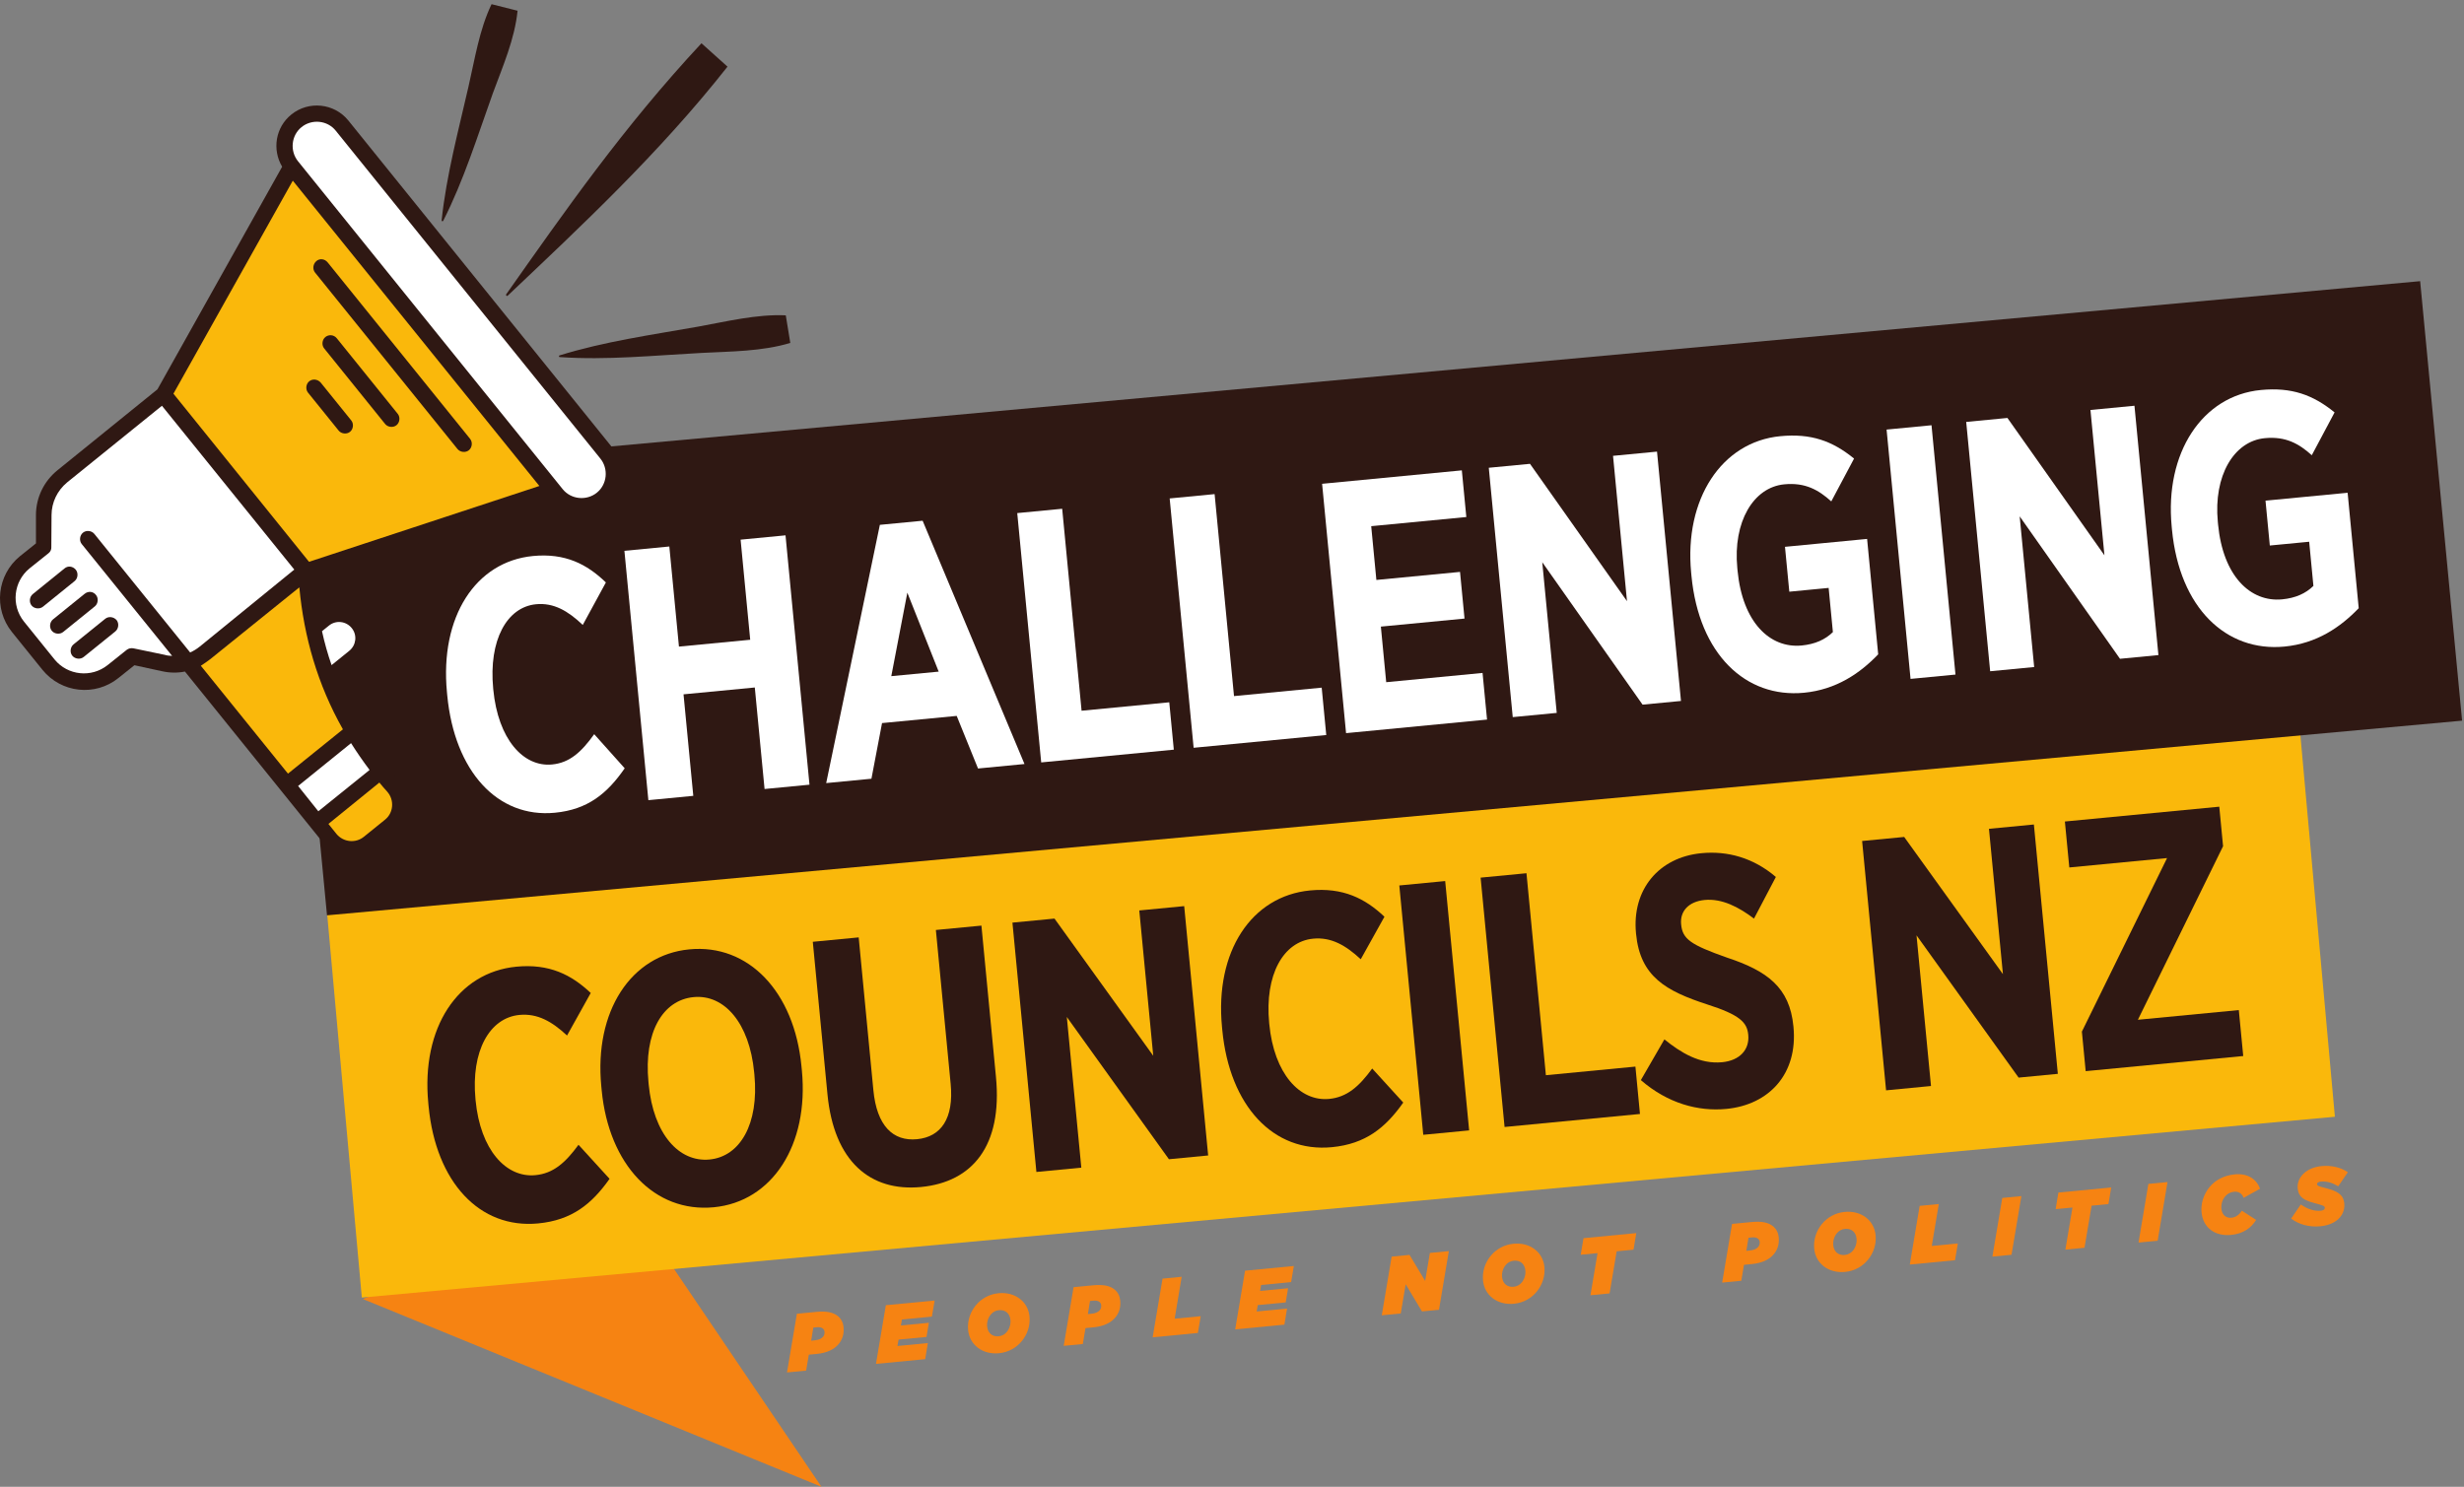
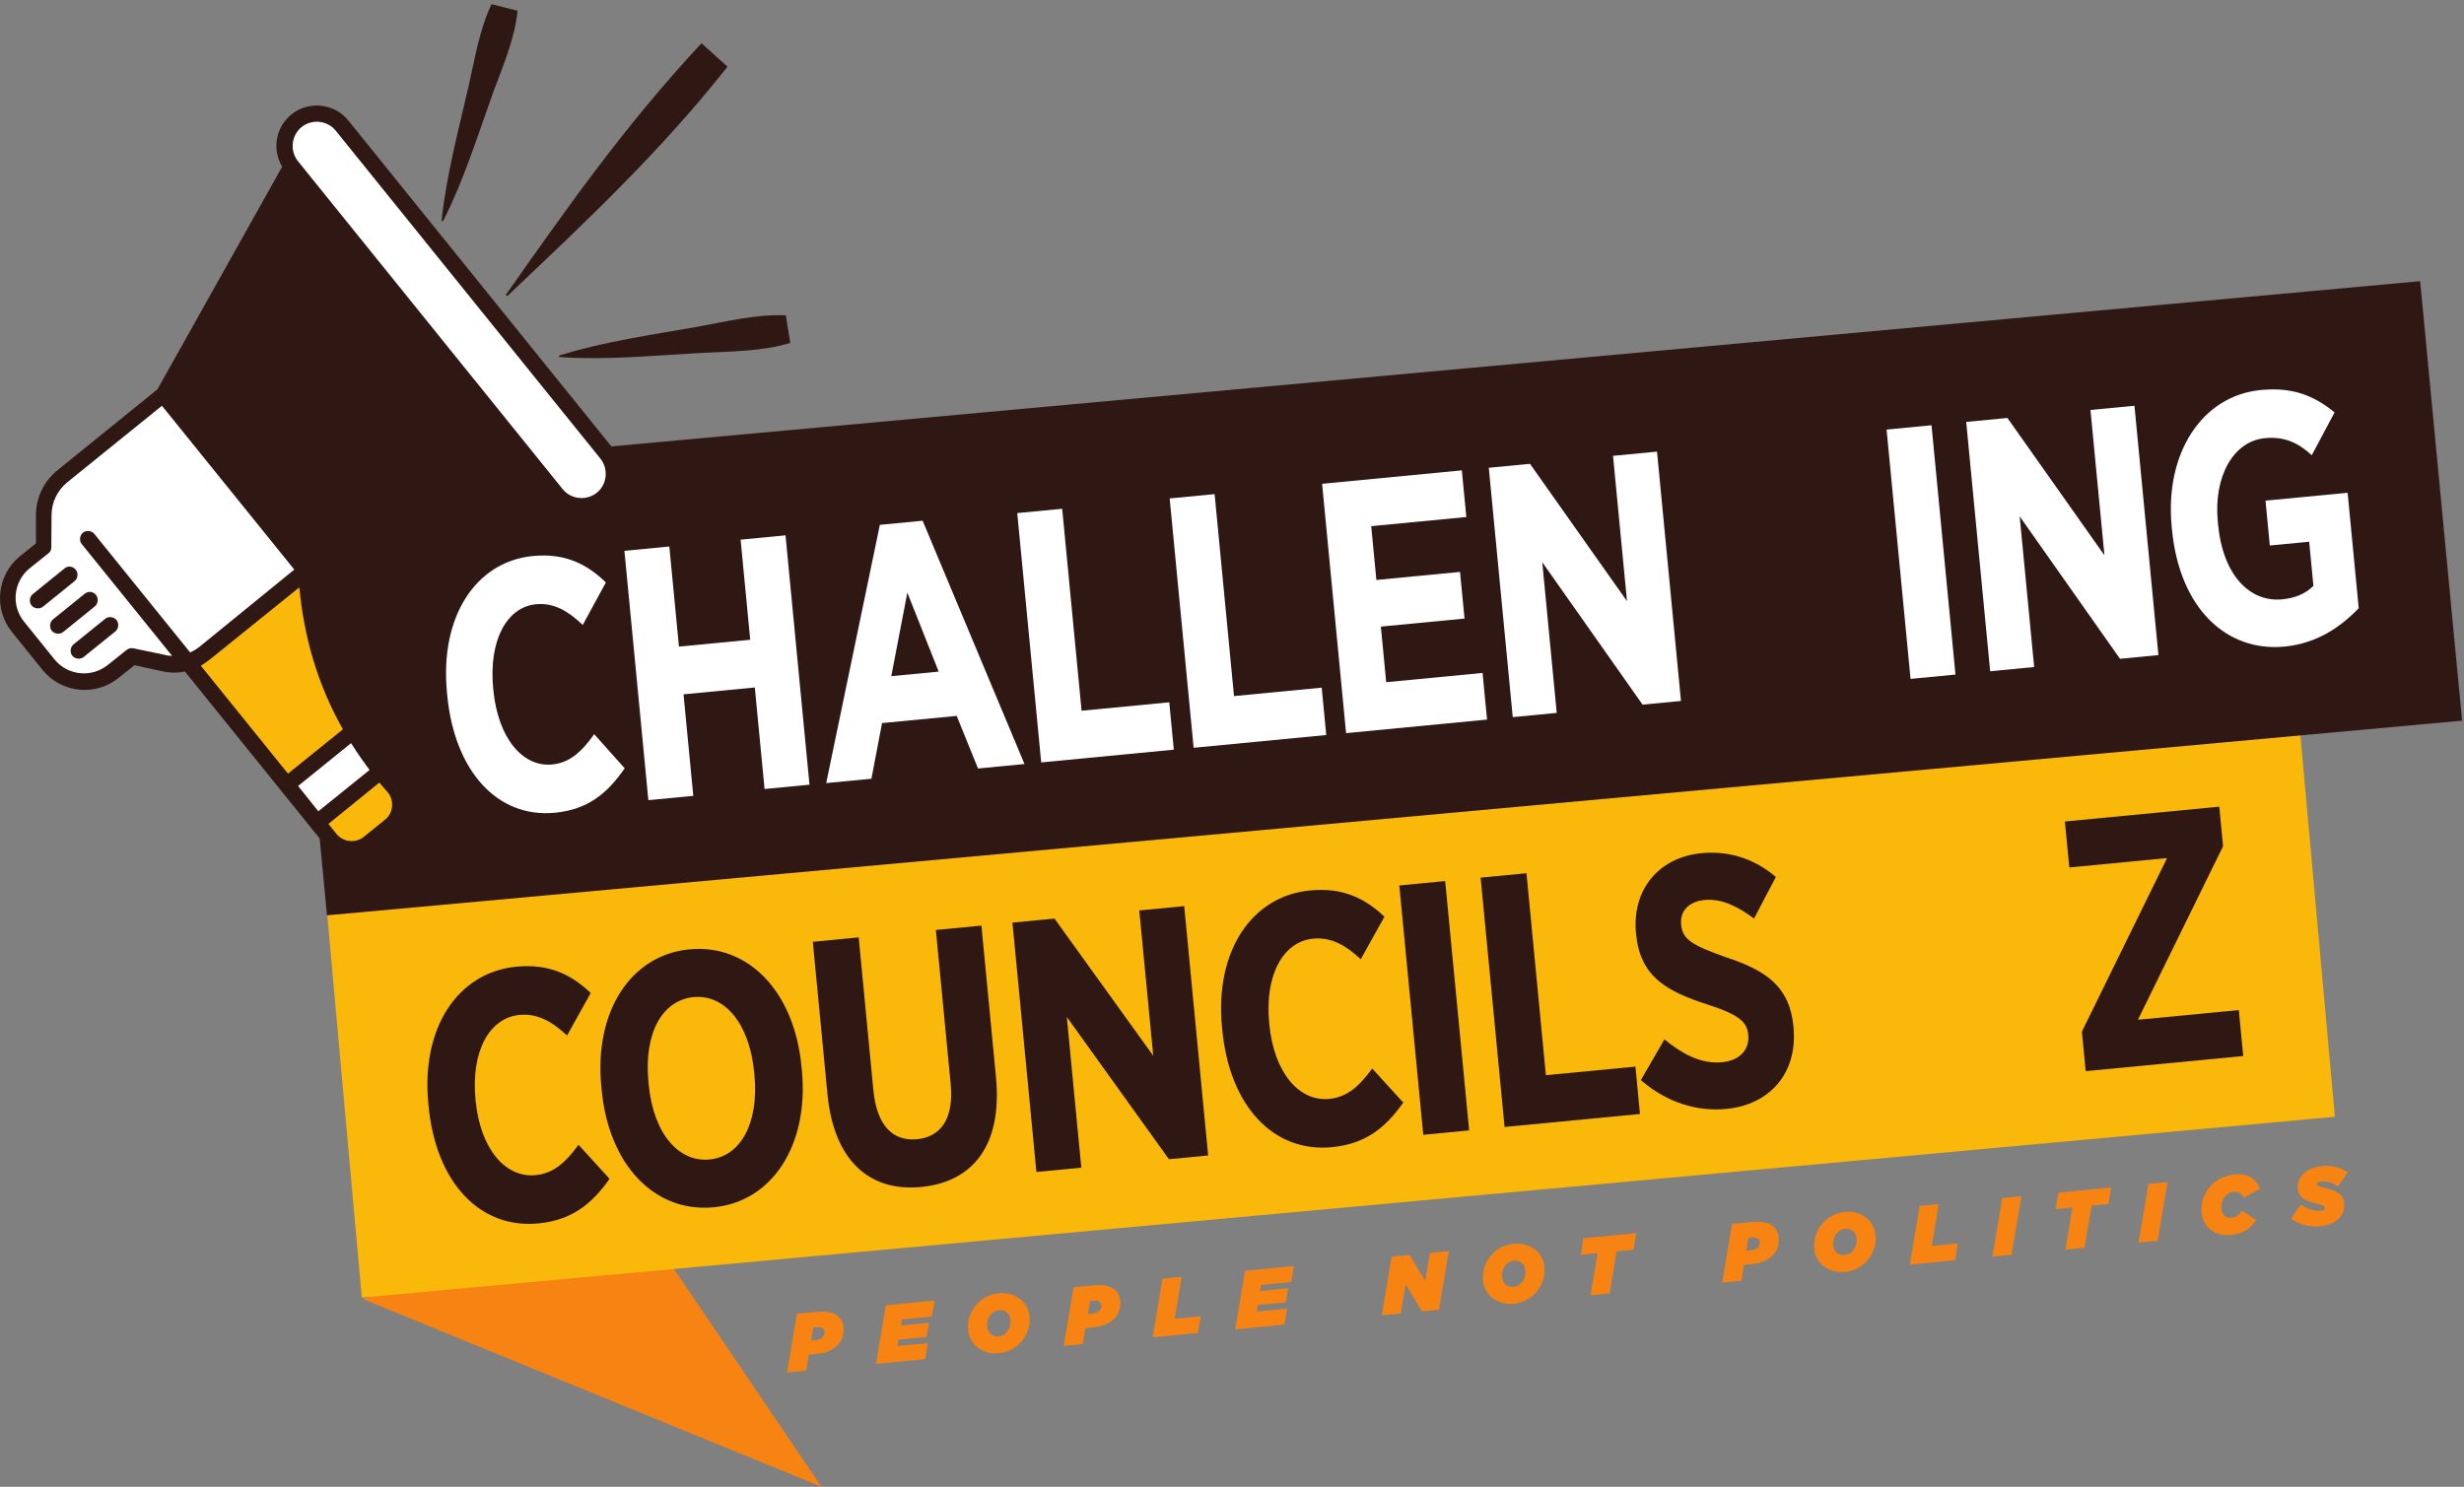
<svg xmlns="http://www.w3.org/2000/svg" width="570pt" height="344pt" viewBox="0 0 570 344" version="1.1">
  <rect x="0" y="0" width="570" height="344" fill="#808080" stroke="none" />
  <defs>
    <clipPath id="clip1">
      <path d="M 65 65 L 569.562 65 L 569.562 212 L 65 212 Z M 65 65 " />
    </clipPath>
    <clipPath id="clip2">
      <path d="M 102 0.969 L 120 0.969 L 120 52 L 102 52 Z M 102 0.969 " />
    </clipPath>
  </defs>
  <g id="surface1">
    <path style=" stroke:none;fill-rule:nonzero;fill:rgb(96.332%,51.302%,7.335%);fill-opacity:1;" d="M 188.977 307.09 L 188.145 307.172 L 187.652 310.195 L 188.445 310.117 C 189.371 310.031 190.016 309.758 190.406 309.281 C 190.664 308.969 190.777 308.578 190.734 308.125 C 190.703 307.82 190.566 307.566 190.34 307.379 C 190.008 307.105 189.484 307.043 188.977 307.09 Z M 184.344 303.969 L 188.785 303.539 C 191.227 303.305 192.766 303.637 193.844 304.523 C 194.609 305.156 195.039 306.031 195.141 307.09 C 195.281 308.586 194.91 309.879 194.023 310.957 C 192.996 312.199 191.301 313.031 188.977 313.258 L 187.105 313.434 L 186.484 317.121 L 182.059 317.547 L 184.344 303.969 " />
    <path style=" stroke:none;fill-rule:nonzero;fill:rgb(96.332%,51.302%,7.335%);fill-opacity:1;" d="M 204.926 301.988 L 216.215 300.906 L 215.578 304.629 L 208.641 305.297 L 208.41 306.672 L 214.879 306.055 L 214.332 309.332 L 207.867 309.949 L 207.605 311.426 L 214.641 310.75 L 214.027 314.473 L 202.641 315.566 L 204.926 301.988 " />
    <path style=" stroke:none;fill-rule:nonzero;fill:rgb(96.332%,51.302%,7.335%);fill-opacity:1;" d="M 232.926 308.152 C 233.539 307.406 233.84 306.367 233.746 305.402 C 233.613 303.984 232.66 302.988 231.07 303.141 C 230.258 303.219 229.645 303.602 229.184 304.164 C 228.566 304.906 228.266 305.949 228.359 306.914 C 228.496 308.332 229.449 309.328 231.039 309.176 C 231.852 309.098 232.465 308.715 232.926 308.152 Z M 238.156 304.578 C 238.359 306.695 237.676 308.727 236.375 310.305 C 235.129 311.816 233.305 312.887 231.109 313.098 C 227.234 313.473 224.277 311.121 223.953 307.738 C 223.75 305.621 224.434 303.59 225.734 302.012 C 226.98 300.5 228.805 299.43 230.996 299.219 C 234.875 298.844 237.828 301.195 238.156 304.578 " />
    <path style=" stroke:none;fill-rule:nonzero;fill:rgb(96.332%,51.302%,7.335%);fill-opacity:1;" d="M 252.984 300.938 L 252.152 301.02 L 251.66 304.043 L 252.453 303.969 C 253.379 303.879 254.023 303.605 254.414 303.133 C 254.672 302.82 254.785 302.426 254.742 301.973 C 254.715 301.672 254.574 301.418 254.348 301.23 C 254.016 300.957 253.496 300.891 252.984 300.938 Z M 248.352 297.816 L 252.797 297.391 C 255.234 297.156 256.773 297.484 257.852 298.371 C 258.617 299.004 259.047 299.879 259.148 300.938 C 259.289 302.434 258.918 303.727 258.031 304.805 C 257.004 306.051 255.312 306.883 252.984 307.105 L 251.113 307.285 L 250.492 310.969 L 246.066 311.395 L 248.352 297.816 " />
    <path style=" stroke:none;fill-rule:nonzero;fill:rgb(96.332%,51.302%,7.335%);fill-opacity:1;" d="M 268.934 295.84 L 273.359 295.414 L 271.734 305.113 L 277.766 304.531 L 277.105 308.41 L 266.648 309.418 L 268.934 295.84 " />
    <path style=" stroke:none;fill-rule:nonzero;fill:rgb(96.332%,51.302%,7.335%);fill-opacity:1;" d="M 288.02 294.004 L 299.309 292.918 L 298.676 296.645 L 291.734 297.312 L 291.504 298.688 L 297.973 298.066 L 297.426 301.344 L 290.961 301.965 L 290.703 303.441 L 297.734 302.766 L 297.121 306.488 L 285.738 307.582 L 288.02 294.004 " />
    <path style=" stroke:none;fill-rule:nonzero;fill:rgb(96.332%,51.302%,7.335%);fill-opacity:1;" d="M 321.93 290.746 L 326.07 290.348 L 329.684 296.375 L 330.781 289.895 L 335.164 289.473 L 332.883 303.051 L 328.949 303.43 L 325.18 297.152 L 324.035 303.902 L 319.648 304.324 L 321.93 290.746 " />
-     <path style=" stroke:none;fill-rule:nonzero;fill:rgb(96.332%,51.302%,7.335%);fill-opacity:1;" d="M 352.039 296.707 C 352.656 295.961 352.957 294.918 352.863 293.957 C 352.727 292.535 351.773 291.543 350.188 291.695 C 349.371 291.773 348.762 292.156 348.301 292.715 C 347.684 293.461 347.383 294.504 347.477 295.465 C 347.613 296.883 348.566 297.883 350.156 297.727 C 350.969 297.648 351.578 297.266 352.039 296.707 Z M 357.27 293.133 C 357.477 295.25 356.789 297.281 355.492 298.855 C 354.246 300.367 352.418 301.441 350.227 301.652 C 346.352 302.023 343.395 299.676 343.07 296.289 C 342.867 294.172 343.547 292.141 344.848 290.566 C 346.098 289.055 347.918 287.98 350.113 287.77 C 353.988 287.395 356.945 289.746 357.27 293.133 " />
+     <path style=" stroke:none;fill-rule:nonzero;fill:rgb(96.332%,51.302%,7.335%);fill-opacity:1;" d="M 352.039 296.707 C 352.656 295.961 352.957 294.918 352.863 293.957 C 352.727 292.535 351.773 291.543 350.188 291.695 C 349.371 291.773 348.762 292.156 348.301 292.715 C 347.684 293.461 347.383 294.504 347.477 295.465 C 347.613 296.883 348.566 297.883 350.156 297.727 C 350.969 297.648 351.578 297.266 352.039 296.707 M 357.27 293.133 C 357.477 295.25 356.789 297.281 355.492 298.855 C 354.246 300.367 352.418 301.441 350.227 301.652 C 346.352 302.023 343.395 299.676 343.07 296.289 C 342.867 294.172 343.547 292.141 344.848 290.566 C 346.098 289.055 347.918 287.98 350.113 287.77 C 353.988 287.395 356.945 289.746 357.27 293.133 " />
    <path style=" stroke:none;fill-rule:nonzero;fill:rgb(96.332%,51.302%,7.335%);fill-opacity:1;" d="M 369.562 289.945 L 365.668 290.32 L 366.312 286.48 L 378.527 285.305 L 377.883 289.145 L 373.988 289.52 L 372.348 299.262 L 367.922 299.684 L 369.562 289.945 " />
    <path style=" stroke:none;fill-rule:nonzero;fill:rgb(96.332%,51.302%,7.335%);fill-opacity:1;" d="M 405.309 286.301 L 404.477 286.383 L 403.984 289.406 L 404.777 289.328 C 405.703 289.238 406.348 288.969 406.738 288.492 C 406.996 288.18 407.109 287.789 407.066 287.336 C 407.039 287.031 406.898 286.777 406.672 286.59 C 406.34 286.316 405.816 286.254 405.309 286.301 Z M 400.676 283.18 L 405.121 282.75 C 407.559 282.516 409.098 282.844 410.176 283.734 C 410.941 284.367 411.371 285.242 411.473 286.301 C 411.617 287.793 411.242 289.09 410.355 290.168 C 409.328 291.41 407.633 292.242 405.309 292.465 L 403.438 292.645 L 402.816 296.332 L 398.391 296.758 L 400.676 283.18 " />
    <path style=" stroke:none;fill-rule:nonzero;fill:rgb(96.332%,51.302%,7.335%);fill-opacity:1;" d="M 428.656 289.344 C 429.27 288.598 429.57 287.559 429.477 286.594 C 429.344 285.176 428.387 284.18 426.801 284.332 C 425.984 284.41 425.371 284.793 424.914 285.352 C 424.297 286.098 423.996 287.137 424.09 288.102 C 424.227 289.52 425.18 290.516 426.77 290.363 C 427.582 290.285 428.191 289.902 428.656 289.344 Z M 433.883 285.77 C 434.09 287.887 433.406 289.918 432.105 291.492 C 430.859 293.008 429.031 294.078 426.84 294.289 C 422.965 294.66 420.008 292.312 419.684 288.93 C 419.48 286.809 420.164 284.777 421.461 283.203 C 422.711 281.691 424.531 280.617 426.727 280.406 C 430.605 280.035 433.559 282.387 433.883 285.77 " />
    <path style=" stroke:none;fill-rule:nonzero;fill:rgb(96.332%,51.302%,7.335%);fill-opacity:1;" d="M 444.078 279.008 L 448.504 278.582 L 446.879 288.281 L 452.91 287.699 L 452.254 291.582 L 441.797 292.586 L 444.078 279.008 " />
    <path style=" stroke:none;fill-rule:nonzero;fill:rgb(96.332%,51.302%,7.335%);fill-opacity:1;" d="M 463.188 277.172 L 467.609 276.746 L 465.328 290.324 L 460.902 290.75 L 463.188 277.172 " />
    <path style=" stroke:none;fill-rule:nonzero;fill:rgb(96.332%,51.302%,7.335%);fill-opacity:1;" d="M 479.426 279.387 L 475.531 279.762 L 476.172 275.922 L 488.391 274.75 L 487.746 278.59 L 483.852 278.965 L 482.211 288.699 L 477.785 289.129 L 479.426 279.387 " />
    <path style=" stroke:none;fill-rule:nonzero;fill:rgb(96.332%,51.302%,7.335%);fill-opacity:1;" d="M 496.988 273.922 L 501.414 273.496 L 499.133 287.074 L 494.707 287.5 L 496.988 273.922 " />
    <path style=" stroke:none;fill-rule:nonzero;fill:rgb(96.332%,51.302%,7.335%);fill-opacity:1;" d="M 509.289 280.527 C 509.105 278.617 509.645 276.465 511.145 274.641 C 512.379 273.148 514.309 271.973 517.012 271.711 C 519.867 271.438 522.016 272.758 522.809 275.047 L 519.023 277.148 C 518.637 276.098 517.809 275.641 516.805 275.738 C 515.914 275.824 515.215 276.254 514.719 276.855 C 514.086 277.621 513.789 278.68 513.883 279.684 C 514.023 281.141 514.992 281.867 516.184 281.754 C 517.223 281.652 517.969 281.086 518.621 280.125 L 521.914 282.254 C 520.742 284.121 518.941 285.457 516.125 285.727 C 512.418 286.086 509.633 284.082 509.289 280.527 " />
    <path style=" stroke:none;fill-rule:nonzero;fill:rgb(96.332%,51.302%,7.335%);fill-opacity:1;" d="M 530.004 281.953 L 532.246 278.684 C 533.883 279.824 535.469 280.262 536.887 280.125 C 537.473 280.07 537.832 279.824 537.797 279.445 C 537.758 279.031 537.496 278.922 535.5 278.391 C 532.938 277.719 531.719 276.961 531.531 275.012 C 531.422 273.879 531.762 272.852 532.496 271.961 C 533.453 270.801 535 270.004 537.039 269.805 C 539.406 269.578 541.578 270.133 543.133 271.223 L 540.891 274.492 C 539.809 273.777 538.344 273.25 536.926 273.387 C 536.34 273.441 535.977 273.629 536.016 274.008 C 536.051 274.387 536.363 274.469 538.242 274.957 C 540.594 275.59 542.098 276.344 542.297 278.402 C 542.414 279.633 542.098 280.695 541.324 281.629 C 540.422 282.727 538.875 283.523 536.758 283.727 C 534.109 283.98 531.75 283.254 530.004 281.953 " />
    <path style=" stroke:none;fill-rule:nonzero;fill:rgb(96.332%,51.302%,7.335%);fill-opacity:1;" d="M 120.016 286.965 L 151.43 286.965 L 190.027 344 L 83.926 300.555 L 120.016 286.965 " />
    <path style=" stroke:none;fill-rule:nonzero;fill:rgb(97.795%,72.064%,4.565%);fill-opacity:1;" d="M 75.676 211.449 L 532.105 169.605 L 540.133 258.387 L 83.703 300.223 L 75.676 211.449 " />
    <g clip-path="url(#clip1)" clip-rule="nonzero">
      <path style=" stroke:none;fill-rule:nonzero;fill:rgb(18.504%,9.445%,7.484%);fill-opacity:1;" d="M 65.938 110.18 L 559.855 65.055 L 569.562 166.742 L 75.645 211.781 L 65.938 110.18 " />
    </g>
    <path style=" stroke:none;fill-rule:nonzero;fill:rgb(100%,100%,100%);fill-opacity:1;" d="M 103.465 160.91 L 103.395 160.168 C 101.715 142.699 110.035 129.922 123.297 128.645 C 130.75 127.93 135.773 130.523 140.16 134.762 L 134.812 144.59 C 131.391 141.344 128.094 139.414 124.008 139.805 C 117.27 140.453 113.012 148.098 114.09 159.309 L 114.113 159.555 C 115.215 171.012 121.051 177.52 127.715 176.879 C 131.73 176.492 134.461 174.07 137.457 169.871 L 144.512 177.762 C 140.508 183.551 136.023 187.309 128.355 188.047 C 115.094 189.32 105.152 178.465 103.465 160.91 " />
    <path style=" stroke:none;fill-rule:nonzero;fill:rgb(100%,100%,100%);fill-opacity:1;" d="M 144.445 127.445 L 154.836 126.445 L 157.062 149.605 L 173.547 148.023 L 171.324 124.863 L 181.715 123.863 L 187.258 181.555 L 176.867 182.555 L 174.609 159.066 L 158.121 160.648 L 160.379 184.137 L 149.988 185.137 L 144.445 127.445 " />
    <path style=" stroke:none;fill-rule:nonzero;fill:rgb(100%,100%,100%);fill-opacity:1;" d="M 217.148 155.395 L 209.895 137.125 L 206.184 156.445 Z M 203.539 121.434 L 213.434 120.484 L 236.996 176.773 L 226.246 177.809 L 221.316 165.641 L 204.043 167.301 L 201.59 180.176 L 191.125 181.184 L 203.539 121.434 " />
    <path style=" stroke:none;fill-rule:nonzero;fill:rgb(100%,100%,100%);fill-opacity:1;" d="M 235.32 118.715 L 245.715 117.715 L 250.203 164.445 L 270.488 162.492 L 271.539 173.453 L 240.863 176.402 L 235.32 118.715 " />
    <path style=" stroke:none;fill-rule:nonzero;fill:rgb(100%,100%,100%);fill-opacity:1;" d="M 270.582 115.324 L 280.977 114.324 L 285.465 161.055 L 305.75 159.105 L 306.805 170.066 L 276.125 173.016 L 270.582 115.324 " />
    <path style=" stroke:none;fill-rule:nonzero;fill:rgb(100%,100%,100%);fill-opacity:1;" d="M 305.844 111.938 L 338.168 108.828 L 339.207 119.625 L 317.203 121.742 L 318.398 134.184 L 337.75 132.324 L 338.789 143.121 L 319.438 144.98 L 320.672 157.84 L 342.961 155.699 L 344 166.492 L 311.387 169.629 L 305.844 111.938 " />
    <path style=" stroke:none;fill-rule:nonzero;fill:rgb(100%,100%,100%);fill-opacity:1;" d="M 344.402 108.23 L 353.934 107.316 L 376.375 139.094 L 373.145 105.469 L 383.32 104.492 L 388.863 162.184 L 379.977 163.035 L 356.773 130.082 L 360.121 164.945 L 349.945 165.922 L 344.402 108.23 " />
-     <path style=" stroke:none;fill-rule:nonzero;fill:rgb(100%,100%,100%);fill-opacity:1;" d="M 391.289 133.254 L 391.219 132.512 C 389.578 115.453 398.289 102.223 411.836 100.922 C 418.934 100.238 423.879 102.008 428.902 106.102 L 423.633 116.008 C 420.703 113.375 417.637 111.59 412.762 112.059 C 405.598 112.746 400.867 120.773 401.891 131.402 L 401.953 132.062 C 403.094 143.93 409.398 150.062 416.781 149.352 C 419.863 149.055 422.219 147.996 424.004 146.246 L 423.023 136.027 L 413.922 136.902 L 412.922 126.52 L 431.918 124.691 L 434.484 151.395 C 430.277 155.789 424.777 159.562 417.324 160.281 C 403.848 161.574 393.031 151.383 391.289 133.254 " />
    <path style=" stroke:none;fill-rule:nonzero;fill:rgb(100%,100%,100%);fill-opacity:1;" d="M 436.426 99.391 L 446.82 98.391 L 452.363 156.078 L 441.969 157.078 L 436.426 99.391 " />
    <path style=" stroke:none;fill-rule:nonzero;fill:rgb(100%,100%,100%);fill-opacity:1;" d="M 454.844 97.621 L 464.379 96.703 L 486.82 128.48 L 483.586 94.855 L 493.766 93.879 L 499.309 151.57 L 490.422 152.426 L 467.215 119.469 L 470.566 154.332 L 460.387 155.309 L 454.844 97.621 " />
    <path style=" stroke:none;fill-rule:nonzero;fill:rgb(100%,100%,100%);fill-opacity:1;" d="M 502.449 122.57 L 502.379 121.828 C 500.738 104.77 509.449 91.539 522.996 90.238 C 530.094 89.559 535.039 91.328 540.062 95.418 L 534.789 105.324 C 531.863 102.695 528.797 100.91 523.922 101.379 C 516.754 102.066 512.027 110.09 513.051 120.723 L 513.113 121.383 C 514.254 133.246 520.559 139.379 527.941 138.672 C 531.023 138.375 533.379 137.316 535.164 135.566 L 534.184 125.344 L 525.078 126.219 L 524.082 115.836 L 543.078 114.012 L 545.645 140.715 C 541.434 145.109 535.938 148.883 528.484 149.598 C 515.008 150.895 504.191 140.703 502.449 122.57 " />
    <path style=" stroke:none;fill-rule:nonzero;fill:rgb(18.504%,9.445%,7.484%);fill-opacity:1;" d="M 99.148 255.977 L 99.078 255.234 C 97.398 237.762 105.918 224.969 119.453 223.664 C 127.066 222.934 132.188 225.52 136.656 229.75 L 131.176 239.59 C 127.691 236.348 124.328 234.426 120.16 234.828 C 113.281 235.488 108.918 243.141 109.996 254.352 L 110.02 254.598 C 111.121 266.055 117.062 272.555 123.867 271.898 C 127.965 271.504 130.762 269.074 133.828 264.871 L 141.012 272.746 C 136.914 278.547 132.328 282.316 124.496 283.066 C 110.961 284.367 100.836 273.531 99.148 255.977 " />
    <path style=" stroke:none;fill-rule:nonzero;fill:rgb(18.504%,9.445%,7.484%);fill-opacity:1;" d="M 174.516 248.652 L 174.457 248.074 C 173.367 236.699 167.555 230.023 160.453 230.703 C 153.285 231.395 148.906 238.887 150.008 250.34 L 150.062 250.918 C 151.164 262.375 157.043 268.961 164.141 268.277 C 171.164 267.605 175.613 260.105 174.516 248.652 Z M 139.191 252.293 L 139.098 251.305 C 137.434 234 145.93 220.957 159.469 219.656 C 173.152 218.34 183.75 229.465 185.402 246.691 L 185.5 247.68 C 187.152 264.902 178.664 278.027 165.129 279.328 C 151.441 280.645 140.848 269.52 139.191 252.293 " />
    <path style=" stroke:none;fill-rule:nonzero;fill:rgb(18.504%,9.445%,7.484%);fill-opacity:1;" d="M 191.418 253.18 L 188.027 217.906 L 198.641 216.887 L 202.039 252.242 C 202.828 260.484 206.578 264.117 212.137 263.582 C 217.699 263.047 220.688 258.77 219.918 250.777 L 216.496 215.172 L 227.035 214.16 L 230.398 249.188 C 231.93 265.094 224.98 273.496 213.055 274.641 C 201.344 275.766 192.914 268.758 191.418 253.18 " />
    <path style=" stroke:none;fill-rule:nonzero;fill:rgb(18.504%,9.445%,7.484%);fill-opacity:1;" d="M 234.207 213.469 L 243.938 212.535 L 266.781 244.277 L 263.551 210.652 L 273.941 209.652 L 279.484 267.344 L 270.41 268.215 L 246.789 235.301 L 250.141 270.164 L 239.75 271.16 L 234.207 213.469 " />
    <path style=" stroke:none;fill-rule:nonzero;fill:rgb(18.504%,9.445%,7.484%);fill-opacity:1;" d="M 282.754 238.332 L 282.684 237.59 C 281.004 220.121 289.523 207.324 303.062 206.023 C 310.672 205.289 315.797 207.875 320.266 212.105 L 314.785 221.945 C 311.297 218.707 307.938 216.781 303.766 217.184 C 296.887 217.844 292.527 225.5 293.602 236.711 L 293.625 236.953 C 294.727 248.41 300.668 254.91 307.477 254.258 C 311.574 253.863 314.367 251.43 317.434 247.227 L 324.617 255.105 C 320.52 260.902 315.938 264.672 308.105 265.426 C 294.566 266.727 284.441 255.887 282.754 238.332 " />
    <path style=" stroke:none;fill-rule:nonzero;fill:rgb(18.504%,9.445%,7.484%);fill-opacity:1;" d="M 323.703 204.871 L 334.316 203.852 L 339.859 261.543 L 329.246 262.562 L 323.703 204.871 " />
    <path style=" stroke:none;fill-rule:nonzero;fill:rgb(18.504%,9.445%,7.484%);fill-opacity:1;" d="M 342.512 203.062 L 353.121 202.043 L 357.613 248.773 L 378.324 246.781 L 379.375 257.742 L 348.055 260.754 L 342.512 203.062 " />
    <path style=" stroke:none;fill-rule:nonzero;fill:rgb(18.504%,9.445%,7.484%);fill-opacity:1;" d="M 379.582 249.906 L 385.027 240.484 C 388.793 243.531 393.191 246.27 398.387 245.77 C 402.484 245.375 404.754 242.828 404.426 239.449 L 404.418 239.367 C 404.148 236.566 402.504 234.809 394.887 232.383 C 385.43 229.301 379.422 225.969 378.473 216.078 L 378.457 215.91 C 377.492 205.855 383.715 198.355 393.594 197.406 C 399.664 196.82 405.66 198.492 410.812 202.906 L 405.754 212.539 C 402.25 209.883 398.363 207.844 394.336 208.23 C 390.605 208.59 388.609 210.859 388.895 213.828 L 388.902 213.91 C 389.227 217.289 391.121 218.602 399.457 221.547 C 408.84 224.637 414.008 228.465 414.871 237.449 L 414.887 237.613 C 415.922 248.41 409.305 255.617 399.352 256.574 C 392.84 257.199 385.789 255.297 379.582 249.906 " />
-     <path style=" stroke:none;fill-rule:nonzero;fill:rgb(18.504%,9.445%,7.484%);fill-opacity:1;" d="M 430.766 194.582 L 440.496 193.648 L 463.34 225.387 L 460.109 191.762 L 470.5 190.766 L 476.043 248.457 L 466.969 249.328 L 443.352 216.414 L 446.699 251.273 L 436.309 252.273 L 430.766 194.582 " />
    <path style=" stroke:none;fill-rule:nonzero;fill:rgb(18.504%,9.445%,7.484%);fill-opacity:1;" d="M 481.605 238.688 L 501.309 198.535 L 478.695 200.707 L 477.672 190.074 L 513.387 186.645 L 514.266 195.793 L 494.562 235.945 L 517.906 233.703 L 518.93 244.336 L 482.484 247.836 L 481.605 238.688 " />
    <path style=" stroke:none;fill-rule:nonzero;fill:rgb(18.504%,9.445%,7.484%);fill-opacity:1;" d="M 117.445 68.41 C 117.289 68.621 116.938 68.309 117.098 68.098 C 130.676 48.848 144.113 29.52 162.27 10.008 L 168.293 15.422 C 152.535 35.434 134.379 52.367 117.445 68.41 " />
    <path style=" stroke:none;fill-rule:nonzero;fill:rgb(18.504%,9.445%,7.484%);fill-opacity:1;" d="M 182.82 79.344 L 181.777 72.961 C 175.023 72.656 168.016 74.398 161.477 75.578 C 150.777 77.48 139.805 79.004 129.398 82.246 C 129.246 82.312 129.305 82.609 129.453 82.617 C 140.371 83.375 151.395 82.227 162.312 81.656 C 169.027 81.297 176.234 81.332 182.82 79.344 " />
    <g clip-path="url(#clip2)" clip-rule="nonzero">
      <path style=" stroke:none;fill-rule:nonzero;fill:rgb(18.504%,9.445%,7.484%);fill-opacity:1;" d="M 119.73 2.484 L 113.711 0.969 C 110.883 6.844 109.84 13.699 108.379 20.02 C 106.043 30.258 103.262 40.551 102.16 51.008 C 102.148 51.227 102.445 51.242 102.523 51.102 C 107.32 41.656 110.465 31.461 114.035 21.512 C 116.289 15.387 119.07 9.066 119.73 2.484 " />
    </g>
    <path style=" stroke:none;fill-rule:nonzero;fill:rgb(18.504%,9.445%,7.484%);fill-opacity:1;" d="M 140.41 116.922 C 144.414 113.684 145.039 107.762 141.809 103.758 L 80.578 27.879 C 77.344 23.875 71.418 23.25 67.414 26.484 C 63.719 29.441 62.914 34.617 65.27 38.574 L 36.426 90.074 L 13.312 108.789 C 10.152 111.336 8.324 115.133 8.316 119.176 L 8.32 125.723 L 4.625 128.68 C -0.695 133.016 -1.574 140.84 2.762 146.23 L 9.848 155.012 C 14.184 160.328 22.008 161.207 27.395 156.875 L 31.094 153.918 L 37.488 155.305 C 39.23 155.699 41.07 155.727 42.781 155.379 L 75.047 195.359 C 77.938 198.906 83.129 199.488 86.676 196.598 L 91.527 192.676 C 95.223 189.719 95.676 184.227 92.488 180.742 C 86.258 173.773 81.539 166.078 78.18 157.652 L 83.27 153.523 C 86.504 150.906 86.984 146.227 84.371 142.992 C 81.758 139.758 77.078 139.273 73.84 141.891 C 73.406 139.141 73.043 136.402 72.836 133.52 L 127.316 115.598 C 130.555 119.531 136.402 120.152 140.41 116.922 " />
    <path style=" stroke:none;fill-rule:nonzero;fill:rgb(100%,100%,100%);fill-opacity:1;" d="M 38.141 151.52 L 30.871 150.008 C 30.285 149.902 29.766 150.02 29.305 150.363 L 24.918 153.867 C 21.145 156.895 15.66 156.293 12.629 152.594 L 5.543 143.812 C 2.516 140.039 3.117 134.555 6.82 131.523 L 11.207 128.016 C 11.668 127.676 11.922 127.102 11.875 126.586 L 11.922 119.156 C 11.941 116.219 13.27 113.496 15.504 111.633 L 37.461 93.883 L 68.078 131.785 L 46.191 149.613 C 45.5 150.16 44.738 150.637 43.984 150.961 L 21.828 123.535 C 21.211 122.766 19.969 122.621 19.199 123.242 C 18.426 123.859 18.285 125.105 18.902 125.871 L 39.82 151.758 C 39.234 151.727 38.648 151.691 38.141 151.52 " />
    <path style=" stroke:none;fill-rule:nonzero;fill:rgb(97.795%,72.064%,4.565%);fill-opacity:1;" d="M 48.602 152.543 L 69.246 135.895 C 70.305 147.281 73.438 158.344 79.328 168.75 L 66.617 179 L 46.461 154.039 C 47.148 153.566 47.91 153.094 48.602 152.543 " />
    <path style=" stroke:none;fill-rule:nonzero;fill:rgb(100%,100%,100%);fill-opacity:1;" d="M 73.637 187.707 L 68.961 181.852 L 81.211 171.945 C 82.562 174.082 83.988 176.145 85.496 178.145 L 73.637 187.707 " />
-     <path style=" stroke:none;fill-rule:nonzero;fill:rgb(97.795%,72.064%,4.565%);fill-opacity:1;" d="M 40.121 91.09 L 67.734 41.801 L 124.77 112.441 L 71.488 129.988 L 40.121 91.09 " />
    <path style=" stroke:none;fill-rule:nonzero;fill:rgb(18.504%,9.445%,7.484%);fill-opacity:1;" d="M 24.34 143.172 L 17.016 149.086 C 16.25 149.707 16.105 150.949 16.723 151.715 C 17.344 152.488 18.586 152.633 19.355 152.012 L 26.676 146.098 C 27.445 145.477 27.586 144.234 26.969 143.465 C 26.277 142.691 25.105 142.551 24.34 143.172 " />
    <path style=" stroke:none;fill-rule:nonzero;fill:rgb(18.504%,9.445%,7.484%);fill-opacity:1;" d="M 19.586 137.387 L 12.266 143.305 C 11.496 143.926 11.352 145.168 11.973 145.934 C 12.59 146.707 13.832 146.848 14.605 146.23 L 21.922 140.312 C 22.695 139.695 22.836 138.449 22.219 137.68 C 21.602 136.84 20.434 136.699 19.586 137.387 " />
    <path style=" stroke:none;fill-rule:nonzero;fill:rgb(18.504%,9.445%,7.484%);fill-opacity:1;" d="M 14.906 131.535 L 7.59 137.453 C 6.82 138.07 6.68 139.312 7.297 140.086 C 7.918 140.855 9.156 140.996 9.93 140.379 L 17.246 134.461 C 18.02 133.84 18.16 132.602 17.539 131.828 C 16.852 130.984 15.684 130.844 14.906 131.535 " />
    <path style=" stroke:none;fill-rule:nonzero;fill:rgb(100%,100%,100%);fill-opacity:1;" d="M 69.754 29.41 C 72.141 27.48 75.727 27.832 77.652 30.219 L 138.879 106.094 C 140.809 108.48 140.461 112.066 138.07 113.996 C 135.684 115.922 132.098 115.57 130.172 113.184 C 127.488 109.871 71.418 40.391 68.941 37.309 C 67.016 34.922 67.363 31.336 69.754 29.41 " />
    <path style=" stroke:none;fill-rule:nonzero;fill:rgb(97.795%,72.064%,4.565%);fill-opacity:1;" d="M 89.047 189.668 L 84.191 193.594 C 82.266 195.176 79.414 194.871 77.828 192.941 L 75.973 190.633 L 87.762 181.062 C 88.312 181.758 88.934 182.457 89.559 183.152 C 91.289 185.086 91.047 188.09 89.047 189.668 " />
-     <path style=" stroke:none;fill-rule:nonzero;fill:rgb(100%,100%,100%);fill-opacity:1;" d="M 76.105 144.738 C 77.727 143.43 80.066 143.707 81.371 145.324 C 82.68 146.945 82.402 149.281 80.785 150.59 L 76.703 153.891 C 75.812 151.34 75.078 148.727 74.488 146.043 L 76.105 144.738 " />
    <path style=" stroke:none;fill-rule:nonzero;fill:rgb(18.504%,9.445%,7.484%);fill-opacity:1;" d="M 73.168 60.422 C 72.395 61.113 72.258 62.281 72.875 63.055 L 105.828 103.883 C 106.445 104.652 107.691 104.793 108.461 104.176 C 109.23 103.555 109.371 102.312 108.754 101.543 L 75.801 60.715 C 75.113 59.867 73.945 59.727 73.168 60.422 " />
-     <path style=" stroke:none;fill-rule:nonzero;fill:rgb(18.504%,9.445%,7.484%);fill-opacity:1;" d="M 75.277 77.973 C 74.508 78.594 74.363 79.836 74.984 80.605 L 89.086 98.09 C 89.707 98.859 90.949 99.004 91.719 98.383 C 92.488 97.766 92.633 96.523 92.012 95.754 L 77.91 78.266 C 77.223 77.418 76.047 77.355 75.277 77.973 " />
    <path style=" stroke:none;fill-rule:nonzero;fill:rgb(18.504%,9.445%,7.484%);fill-opacity:1;" d="M 71.543 88.211 C 70.773 88.828 70.629 90.07 71.25 90.84 L 78.336 99.621 C 78.953 100.391 80.195 100.535 80.969 99.914 C 81.734 99.297 81.879 98.055 81.262 97.285 L 74.176 88.504 C 73.48 87.73 72.312 87.59 71.543 88.211 " />
  </g>
</svg>